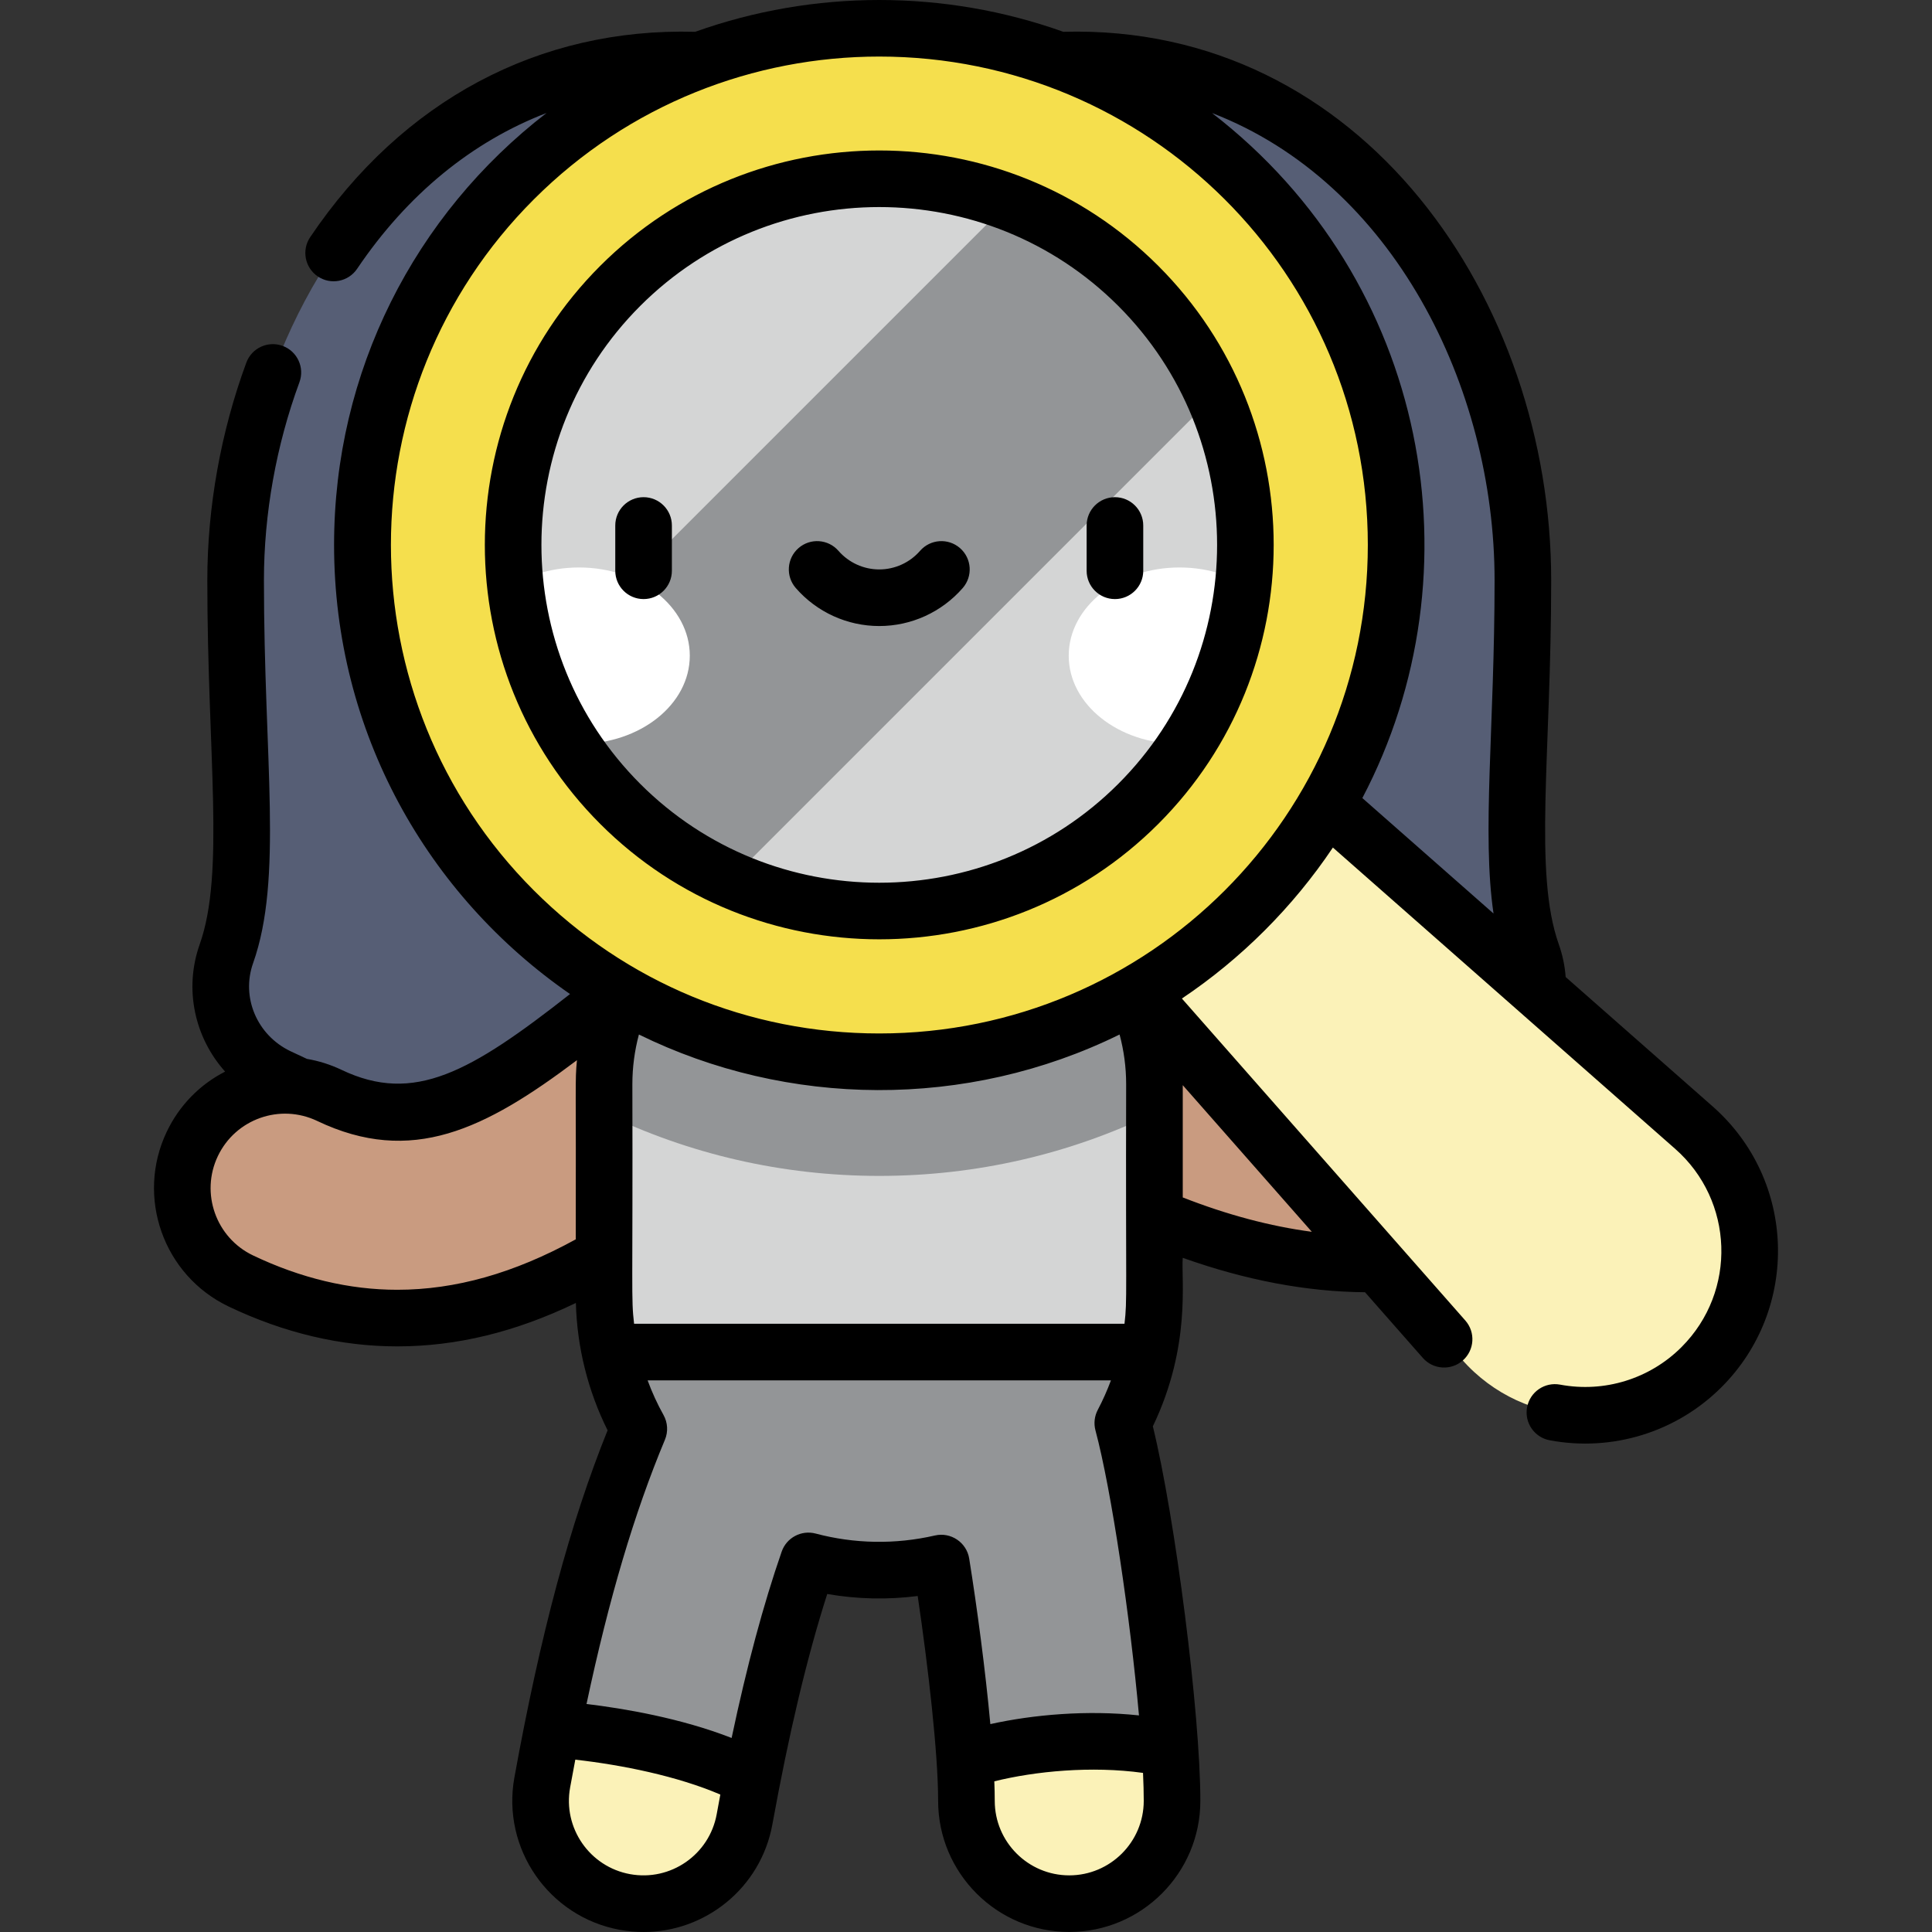
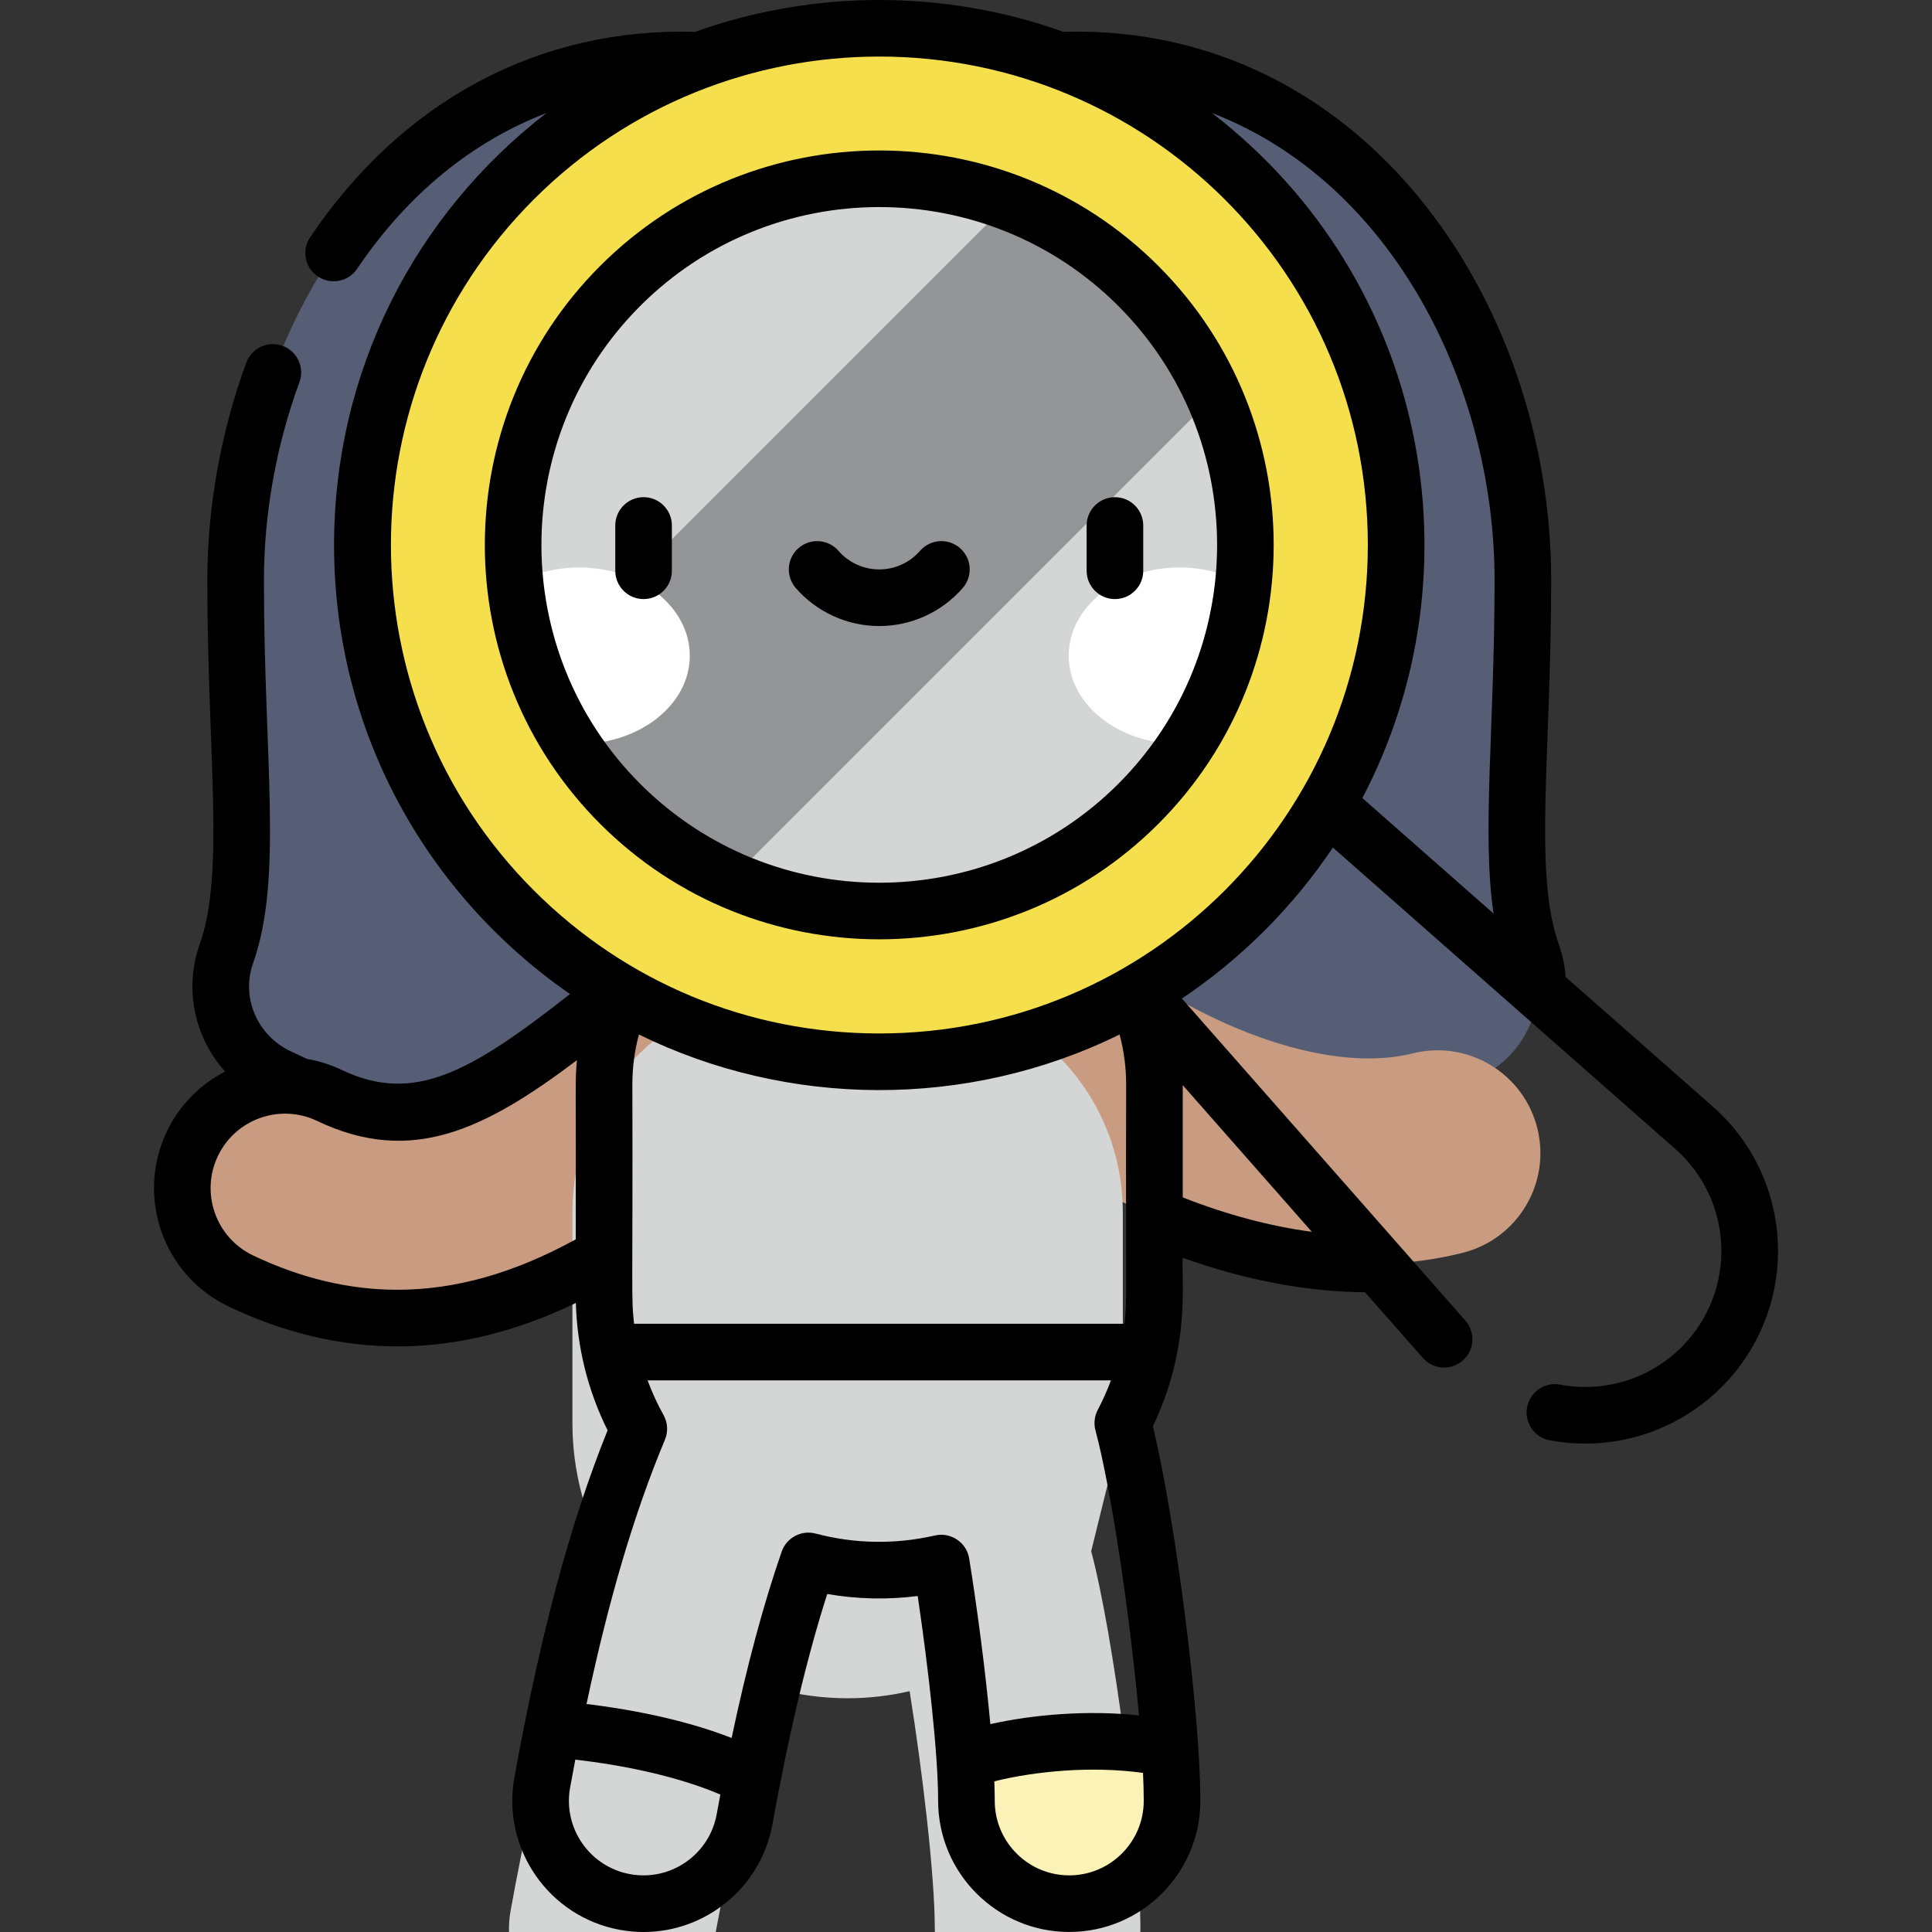
<svg xmlns="http://www.w3.org/2000/svg" id="Capa_1" enable-background="new 0 0 511.929 511.929" height="512" viewBox="0 0 511.929 511.929" width="512">
  <rect x="0" y="0" width="511.929" height="511.929" fill="#333333" stroke="none" />
  <g>
    <path d="m232.98 320.565c57.593 0 117.992-15.388 159.325-35.3 12.133-5.845 18.166-19.841 13.668-32.535-7.345-20.73-2.449-52.252-2.449-98.95 0-81.672-65.245-168.733-170.544-127.239-105.299-41.494-170.544 45.567-170.544 127.239 0 46.698 4.897 78.22-2.449 98.95-4.498 12.695 1.534 26.69 13.668 32.535 41.333 19.912 101.732 35.3 159.325 35.3z" fill="#565e75" />
    <path d="m105.252 349.256c-12.934 0-26.779-2.839-41.441-9.835-13.578-6.479-19.332-22.739-12.853-36.316 6.479-13.578 22.736-19.334 36.316-12.853 24.368 11.629 42.949-.832 70.658-22.733 7.408-5.856 14.404-11.387 21.599-15.796 12.826-7.86 29.599-3.836 37.46 8.991s3.836 29.598-8.991 37.46c-19.152 11.735-54.485 51.082-102.748 51.082z" fill="#c99b80" />
    <path d="m260.046 295.526c-11.967-9.117-14.277-26.21-5.159-38.176 9.116-11.967 26.209-14.278 38.176-5.159 28.383 21.625 60.268 32.2 81.228 26.938 14.593-3.663 29.39 5.198 33.052 19.79s-5.198 29.39-19.79 33.052c-43.117 10.821-91.981-9.379-127.507-36.445z" fill="#c99b80" />
-     <path d="m297.516 377.076c5.344-10.14 8.383-21.683 8.383-33.941v-55.848c0-32.41-26.273-58.683-58.683-58.683h-28.473c-32.41 0-58.683 26.273-58.683 58.683v55.848c0 12.877 3.351 24.966 9.209 35.466-10.309 24.658-18.51 54.743-25.585 93.711-2.688 14.802 7.133 28.98 21.935 31.668 14.782 2.685 28.977-7.114 31.668-21.935 5.026-27.679 10.524-49.987 16.92-68.443 5.991 1.592 12.28 2.451 18.772 2.451 5.652 0 11.146-.664 16.429-1.881 3.327 20.741 6.673 48.593 6.673 63.007 0 15.044 12.196 27.24 27.24 27.24s27.24-12.196 27.24-27.24c.001-23.78-7.242-78.425-13.045-100.103z" fill="#d4d5d5" />
-     <path d="m161.646 358.257c1.53 7.233 4.126 14.074 7.624 20.345-10.309 24.658-18.51 54.743-25.585 93.711-2.688 14.802 7.133 28.98 21.935 31.668 14.782 2.685 28.977-7.114 31.668-21.935 5.026-27.679 10.524-49.987 16.92-68.443 5.991 1.592 12.28 2.451 18.772 2.451 5.652 0 11.146-.664 16.429-1.881 3.327 20.741 6.673 48.593 6.673 63.007 0 15.044 12.196 27.24 27.24 27.24s27.24-12.196 27.24-27.24c0-23.781-7.243-78.425-13.046-100.103 3.083-5.849 5.393-12.168 6.801-18.819h-142.671z" fill="#939597" />
-     <path d="m146.382 458.162c-.918 4.584-1.817 9.298-2.698 14.151-2.688 14.802 7.133 28.98 21.935 31.668 14.782 2.685 28.977-7.114 31.668-21.935.672-3.701 1.353-7.298 2.043-10.811-14.401-7.688-36.026-11.839-52.948-13.073z" fill="#fbf2b8" />
+     <path d="m297.516 377.076v-55.848c0-32.41-26.273-58.683-58.683-58.683h-28.473c-32.41 0-58.683 26.273-58.683 58.683v55.848c0 12.877 3.351 24.966 9.209 35.466-10.309 24.658-18.51 54.743-25.585 93.711-2.688 14.802 7.133 28.98 21.935 31.668 14.782 2.685 28.977-7.114 31.668-21.935 5.026-27.679 10.524-49.987 16.92-68.443 5.991 1.592 12.28 2.451 18.772 2.451 5.652 0 11.146-.664 16.429-1.881 3.327 20.741 6.673 48.593 6.673 63.007 0 15.044 12.196 27.24 27.24 27.24s27.24-12.196 27.24-27.24c.001-23.78-7.242-78.425-13.045-100.103z" fill="#d4d5d5" />
    <path d="m255.665 466.442c.266 4.047.417 7.694.417 10.737 0 15.044 12.196 27.24 27.24 27.24s27.24-12.196 27.24-27.24c0-3.865-.194-8.555-.539-13.776-17.577-3.799-39.867-1.8-54.358 3.039z" fill="#fbf2b8" />
-     <path d="m247.217 228.605h-28.473c-32.41 0-58.683 26.273-58.683 58.683v7.64c22.444 10.893 47.237 16.655 72.919 16.655s50.476-5.762 72.919-16.656v-7.64c0-32.409-26.273-58.682-58.682-58.682z" fill="#939597" />
-     <ellipse cx="232.98" cy="158.98" fill="#c99b80" rx="130.725" ry="106.639" />
    <g>
-       <path d="m326.661 191.24-46.823 46.823 107.545 122.177c16.609 18.868 45.699 19.794 63.473 2.019 17.774-17.774 16.849-46.865-2.019-63.473z" fill="#fbf2b8" />
      <circle cx="232.98" cy="144.382" fill="#d4d5d5" r="109.795" />
      <path d="m176.749 249.905-54.197-51.526 166.2-166.2 54.197 51.526z" fill="#939597" />
      <g>
        <g fill="#fff">
          <ellipse cx="153.423" cy="173.742" rx="29.355" ry="23.377" />
          <ellipse cx="312.537" cy="173.742" rx="29.355" ry="23.377" />
        </g>
      </g>
      <path d="m329.824 47.538c-53.485-53.485-140.202-53.485-193.687 0s-53.485 140.202 0 193.687 140.202 53.485 193.687 0 53.485-140.202 0-193.687zm-28.212 165.475c-37.904 37.904-99.359 37.904-137.264 0-37.904-37.904-37.904-99.359 0-137.263s99.359-37.904 137.264 0c37.904 37.904 37.904 99.359 0 137.263z" fill="#f5df4d" />
    </g>
    <path d="m453.793 293.155-38.932-34.27c-.219-2.944-.821-5.845-1.819-8.659-6.739-19.02-2.018-50.271-2.018-96.445 0-74.173-50.027-147.544-129.281-145.359-31.466-11.23-66.073-11.229-97.539.005-41.346-1.137-77.539 18.133-102.013 54.41-2.316 3.434-1.41 8.095 2.023 10.412 3.441 2.322 8.1 1.402 10.412-2.023 13.299-19.714 30.479-33.709 50.185-41.284-34.929 26.95-56.29 68.457-56.29 114.441 0 49.648 24.792 92.915 62.524 119.011-26.375 20.689-41.332 29.258-60.543 20.09-2.954-1.409-6.04-2.374-9.179-2.908-1.658-.758-3.09-1.427-4.414-2.065-8.814-4.246-13.05-14.251-9.854-23.274 7.984-22.533 2.879-53.76 2.879-101.455 0-17.643 3.253-35.797 9.407-52.499 1.432-3.887-.558-8.199-4.444-9.631-3.888-1.433-8.199.558-9.631 4.444-6.759 18.344-10.332 38.291-10.332 57.685 0 46.176 4.721 77.427-2.018 96.445-4.219 11.908-1.309 24.734 6.732 33.72-6.741 3.451-12.144 8.977-15.461 15.929-8.249 17.289-.896 38.065 16.393 46.315 14.693 7.011 29.723 10.566 44.671 10.566 15.701 0 31.286-3.777 47.34-11.504.311 11.724 3.191 23.279 8.408 33.744-9.91 24.57-17.786 53.927-24.695 91.977-3.422 18.847 9.127 36.965 27.975 40.388 2.095.38 4.194.568 6.279.568 16.302 0 31.036-11.621 34.109-28.544 4.399-24.227 9.17-44.276 14.527-61.019 7.885 1.368 15.959 1.561 23.972.533 2.786 18.778 5.415 41.721 5.415 54.28 0 19.156 15.585 34.74 34.74 34.74 19.156 0 34.74-15.585 34.74-34.74 0-23.041-6.66-75.027-12.585-99.24 10.238-21.317 7.465-38.978 7.922-44.651 16.637 5.933 32.828 8.999 48.299 9.123l15.321 17.406c2.742 3.114 7.48 3.406 10.585.674 3.109-2.737 3.411-7.476.674-10.586l-75.103-85.321c15.739-10.548 29.452-24.258 40.007-40.007l90.698 79.836c15.541 13.679 16.485 37.727 1.672 52.541-8.417 8.417-20.44 12.131-32.16 9.937-4.075-.764-7.99 1.921-8.752 5.992s1.921 7.99 5.992 8.752c16.574 3.101 33.596-2.145 45.526-14.075 20.735-20.731 19.905-54.802-2.364-74.405zm-140.394-5.614 34.201 38.854c-11.037-1.464-22.475-4.512-34.201-9.109zm-160.838 40.851c-16.353 8.982-31.867 13.364-47.309 13.364-12.695 0-25.551-3.063-38.211-9.104-9.823-4.688-14.002-16.493-9.315-26.317 4.698-9.847 16.467-14.013 26.317-9.315 24.997 11.929 44.484 2.249 68.833-16.101-.553 5.79-.21 5.469-.315 47.473zm37.348 152.314c-1.948 10.726-12.206 17.846-22.949 15.896-10.709-1.945-17.84-12.24-15.896-22.949.454-2.504.914-4.964 1.377-7.39 12.39 1.395 27.048 4.36 38.43 9.246-.324 1.711-.644 3.443-.962 5.197zm66.905-67.722c-.687-4.281-4.856-7.095-9.089-6.121-10.498 2.418-21.348 2.211-31.591-.51-3.791-1.005-7.726 1.082-9.012 4.793-4.851 13.996-9.226 30.272-13.262 49.37-13.494-5.278-28.576-7.82-38.447-9.004 5.96-28.047 12.684-50.664 20.775-70.018.888-2.124.751-4.537-.37-6.547-1.647-2.952-3.054-6.027-4.219-9.19h122.772c-.986 2.66-2.146 5.27-3.491 7.822-.88 1.671-1.099 3.612-.61 5.436 4.261 15.916 9.243 49.848 11.528 75.522-13.747-1.47-28.02-.212-39.383 2.305-1.3-14.189-3.501-30.771-5.601-43.858zm-89.253-125.697c0-4.494.592-8.897 1.736-13.171 39.287 19.328 86.818 19.946 127.362.002 1.147 4.273 1.741 8.676 1.741 13.169-.14 57.381.328 56.818-.438 63.47h-129.947c-.818-6.961-.311-7.96-.454-63.47zm115.761 209.633c-10.885 0-19.74-8.855-19.74-19.74 0-1.583-.04-3.322-.113-5.178 10.784-2.677 25.691-4.135 39.401-2.233.125 2.725.193 5.219.193 7.41-.001 10.885-8.857 19.741-19.741 19.741zm-50.342-223.081c-34.579 0-67.089-13.466-91.54-37.918-50.476-50.476-50.476-132.605 0-183.081 25.238-25.237 58.389-37.856 91.54-37.856 71.286 0 129.458 57.553 129.458 129.397 0 71.547-57.901 129.458-129.458 129.458zm162.767-31.779-34.76-30.597c31.416-59.773 17.711-137.107-39.823-181.51 47.867 18.431 74.86 72.491 74.86 123.828 0 38.672-3.405 67.126-.277 88.279zm-225.216-110.322c-4.142 0-7.5 3.358-7.5 7.5v12c0 4.142 3.358 7.5 7.5 7.5s7.5-3.358 7.5-7.5v-12c0-4.142-3.358-7.5-7.5-7.5zm83.841 13.489c-3.123-2.721-7.86-2.396-10.582.727-2.729 3.132-6.669 4.928-10.81 4.928s-8.081-1.796-10.81-4.928c-2.721-3.123-7.46-3.449-10.582-.727-3.123 2.721-3.448 7.458-.727 10.582 5.578 6.402 13.64 10.073 22.118 10.073 8.477 0 16.539-3.671 22.119-10.073 2.722-3.123 2.397-7.861-.726-10.582zm52.543-74.781c-40.768-40.768-107.102-40.767-147.87 0-40.768 40.768-40.768 107.102 0 147.87s107.101 40.769 147.87 0c40.768-40.768 40.768-107.102 0-147.87zm-10.606 137.264c-34.92 34.918-91.737 34.919-126.657 0-34.919-34.919-34.919-91.738 0-126.657 17.46-17.46 40.394-26.189 63.328-26.189s45.869 8.73 63.329 26.189c34.919 34.919 34.919 91.738 0 126.657zm-.88-75.972c-4.142 0-7.5 3.358-7.5 7.5v12c0 4.142 3.358 7.5 7.5 7.5s7.5-3.358 7.5-7.5v-12c0-4.142-3.358-7.5-7.5-7.5z" />
  </g>
</svg>